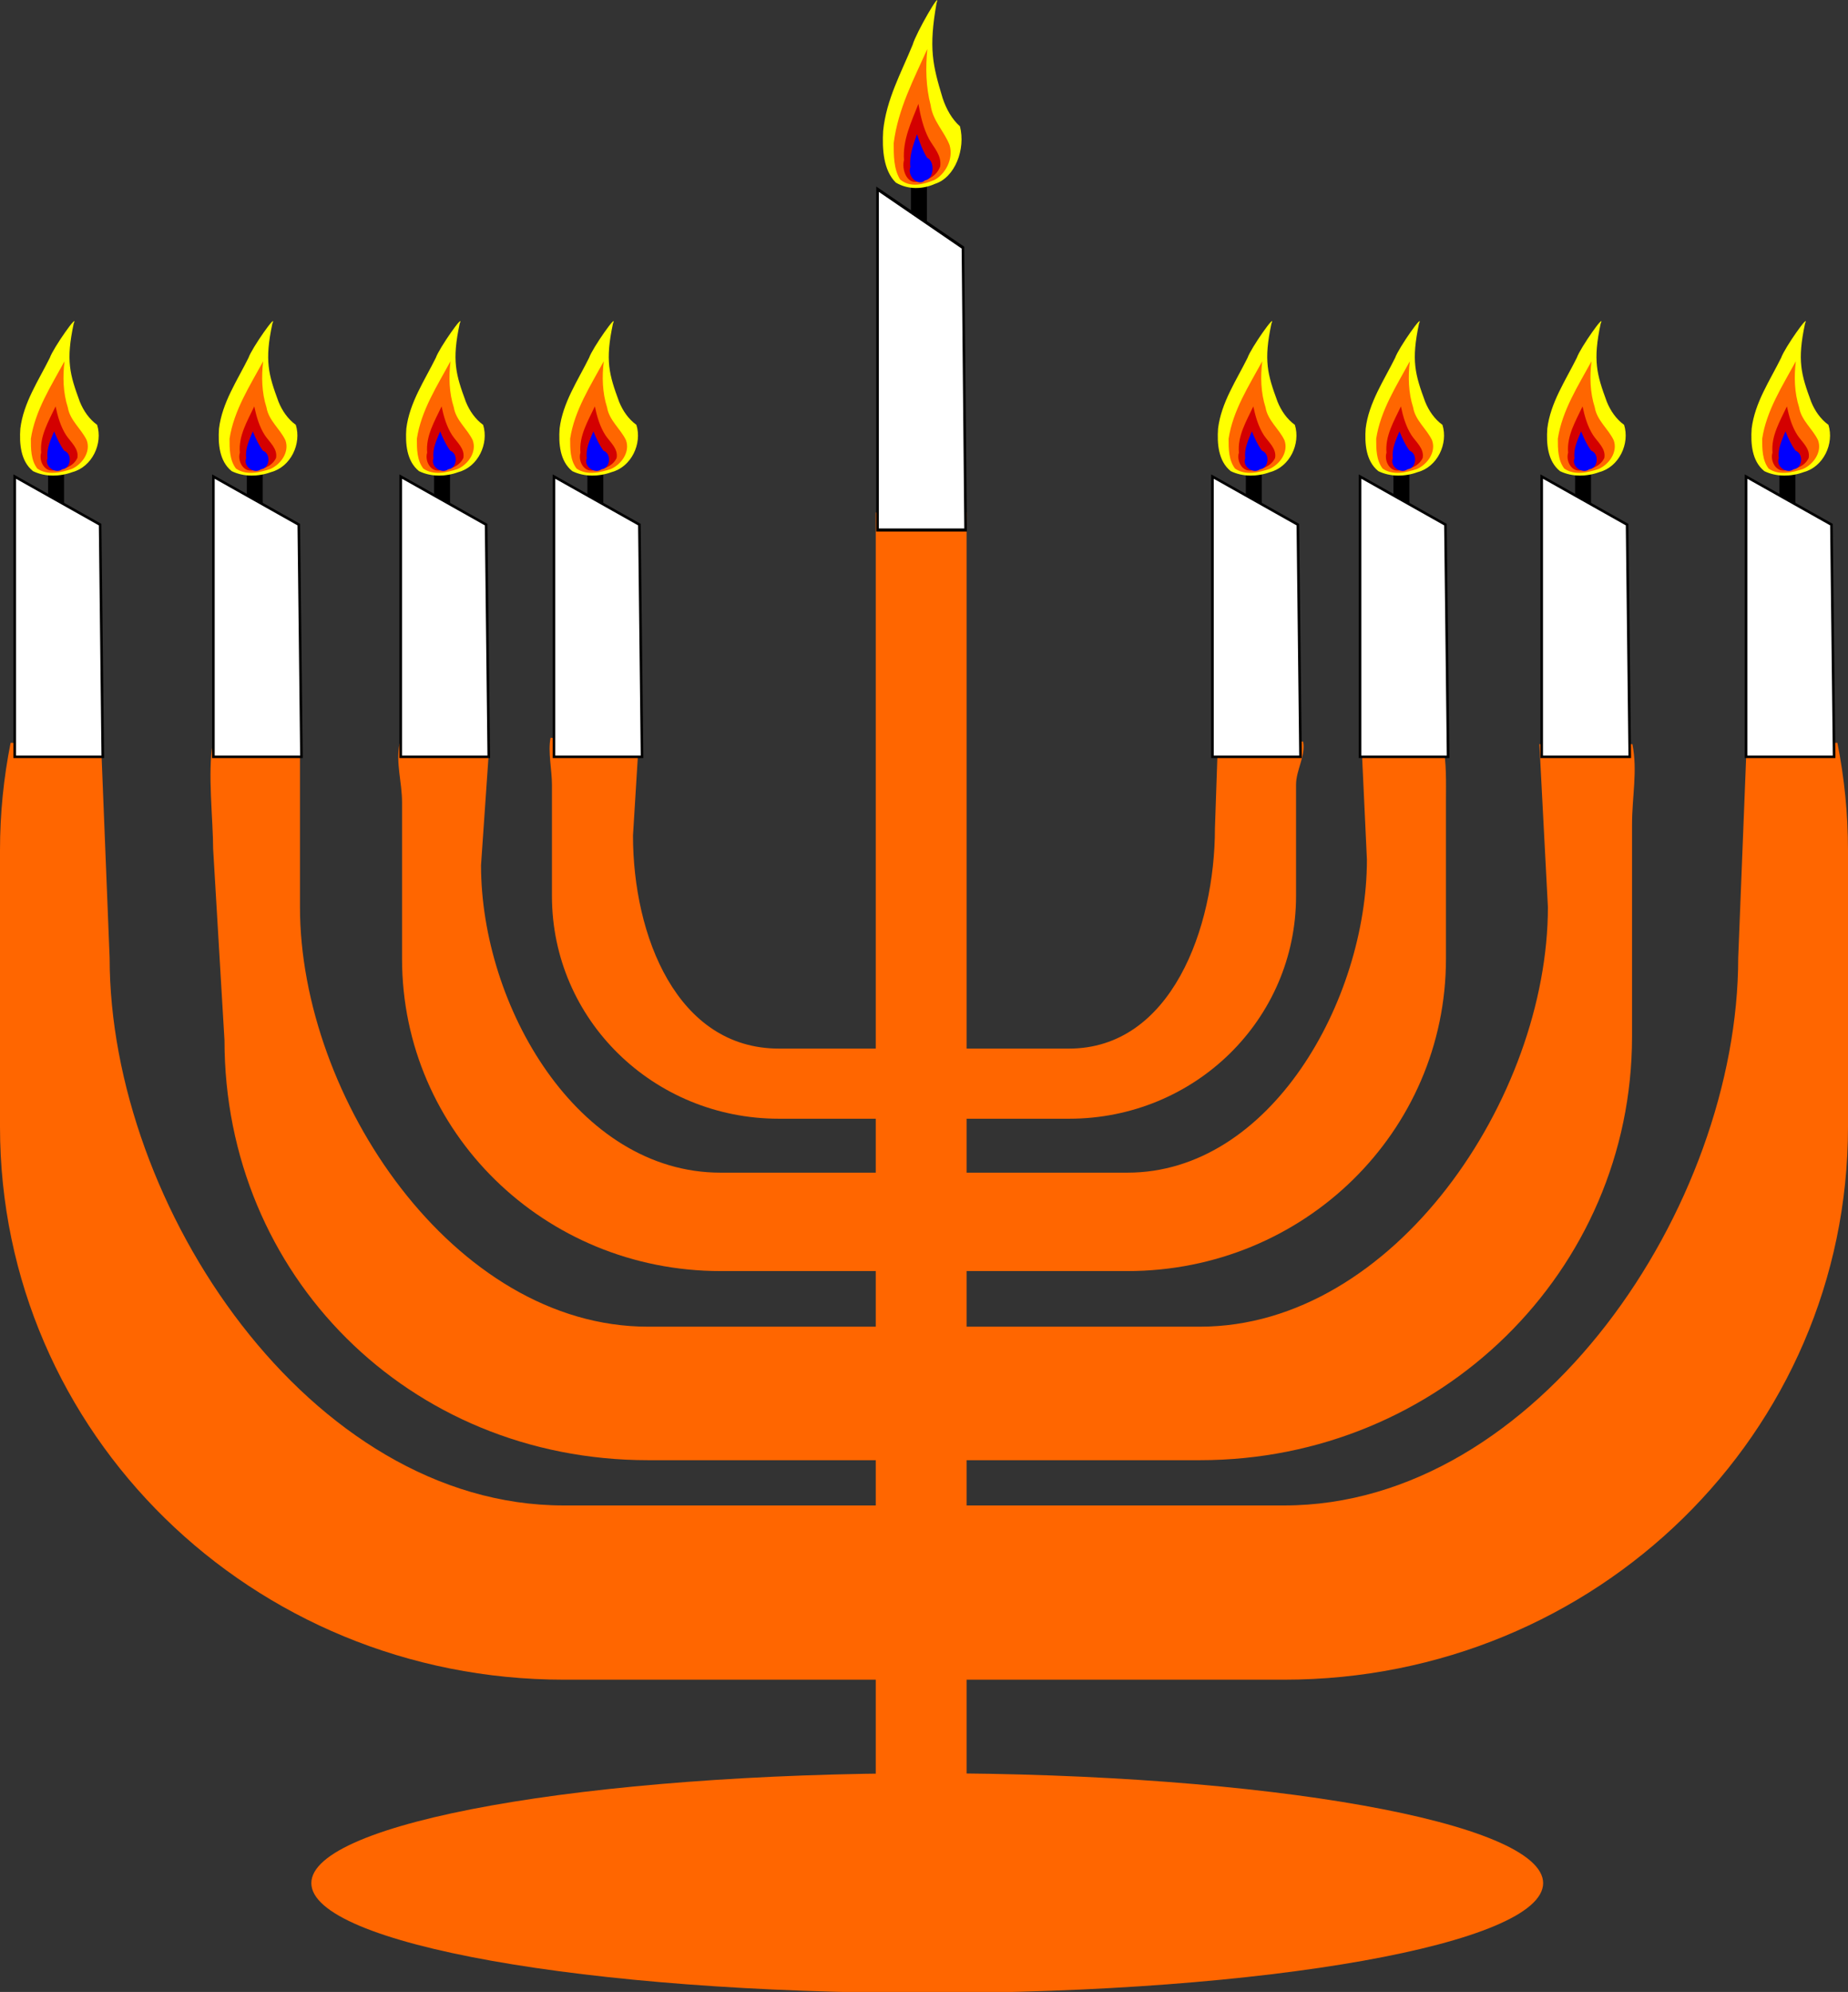
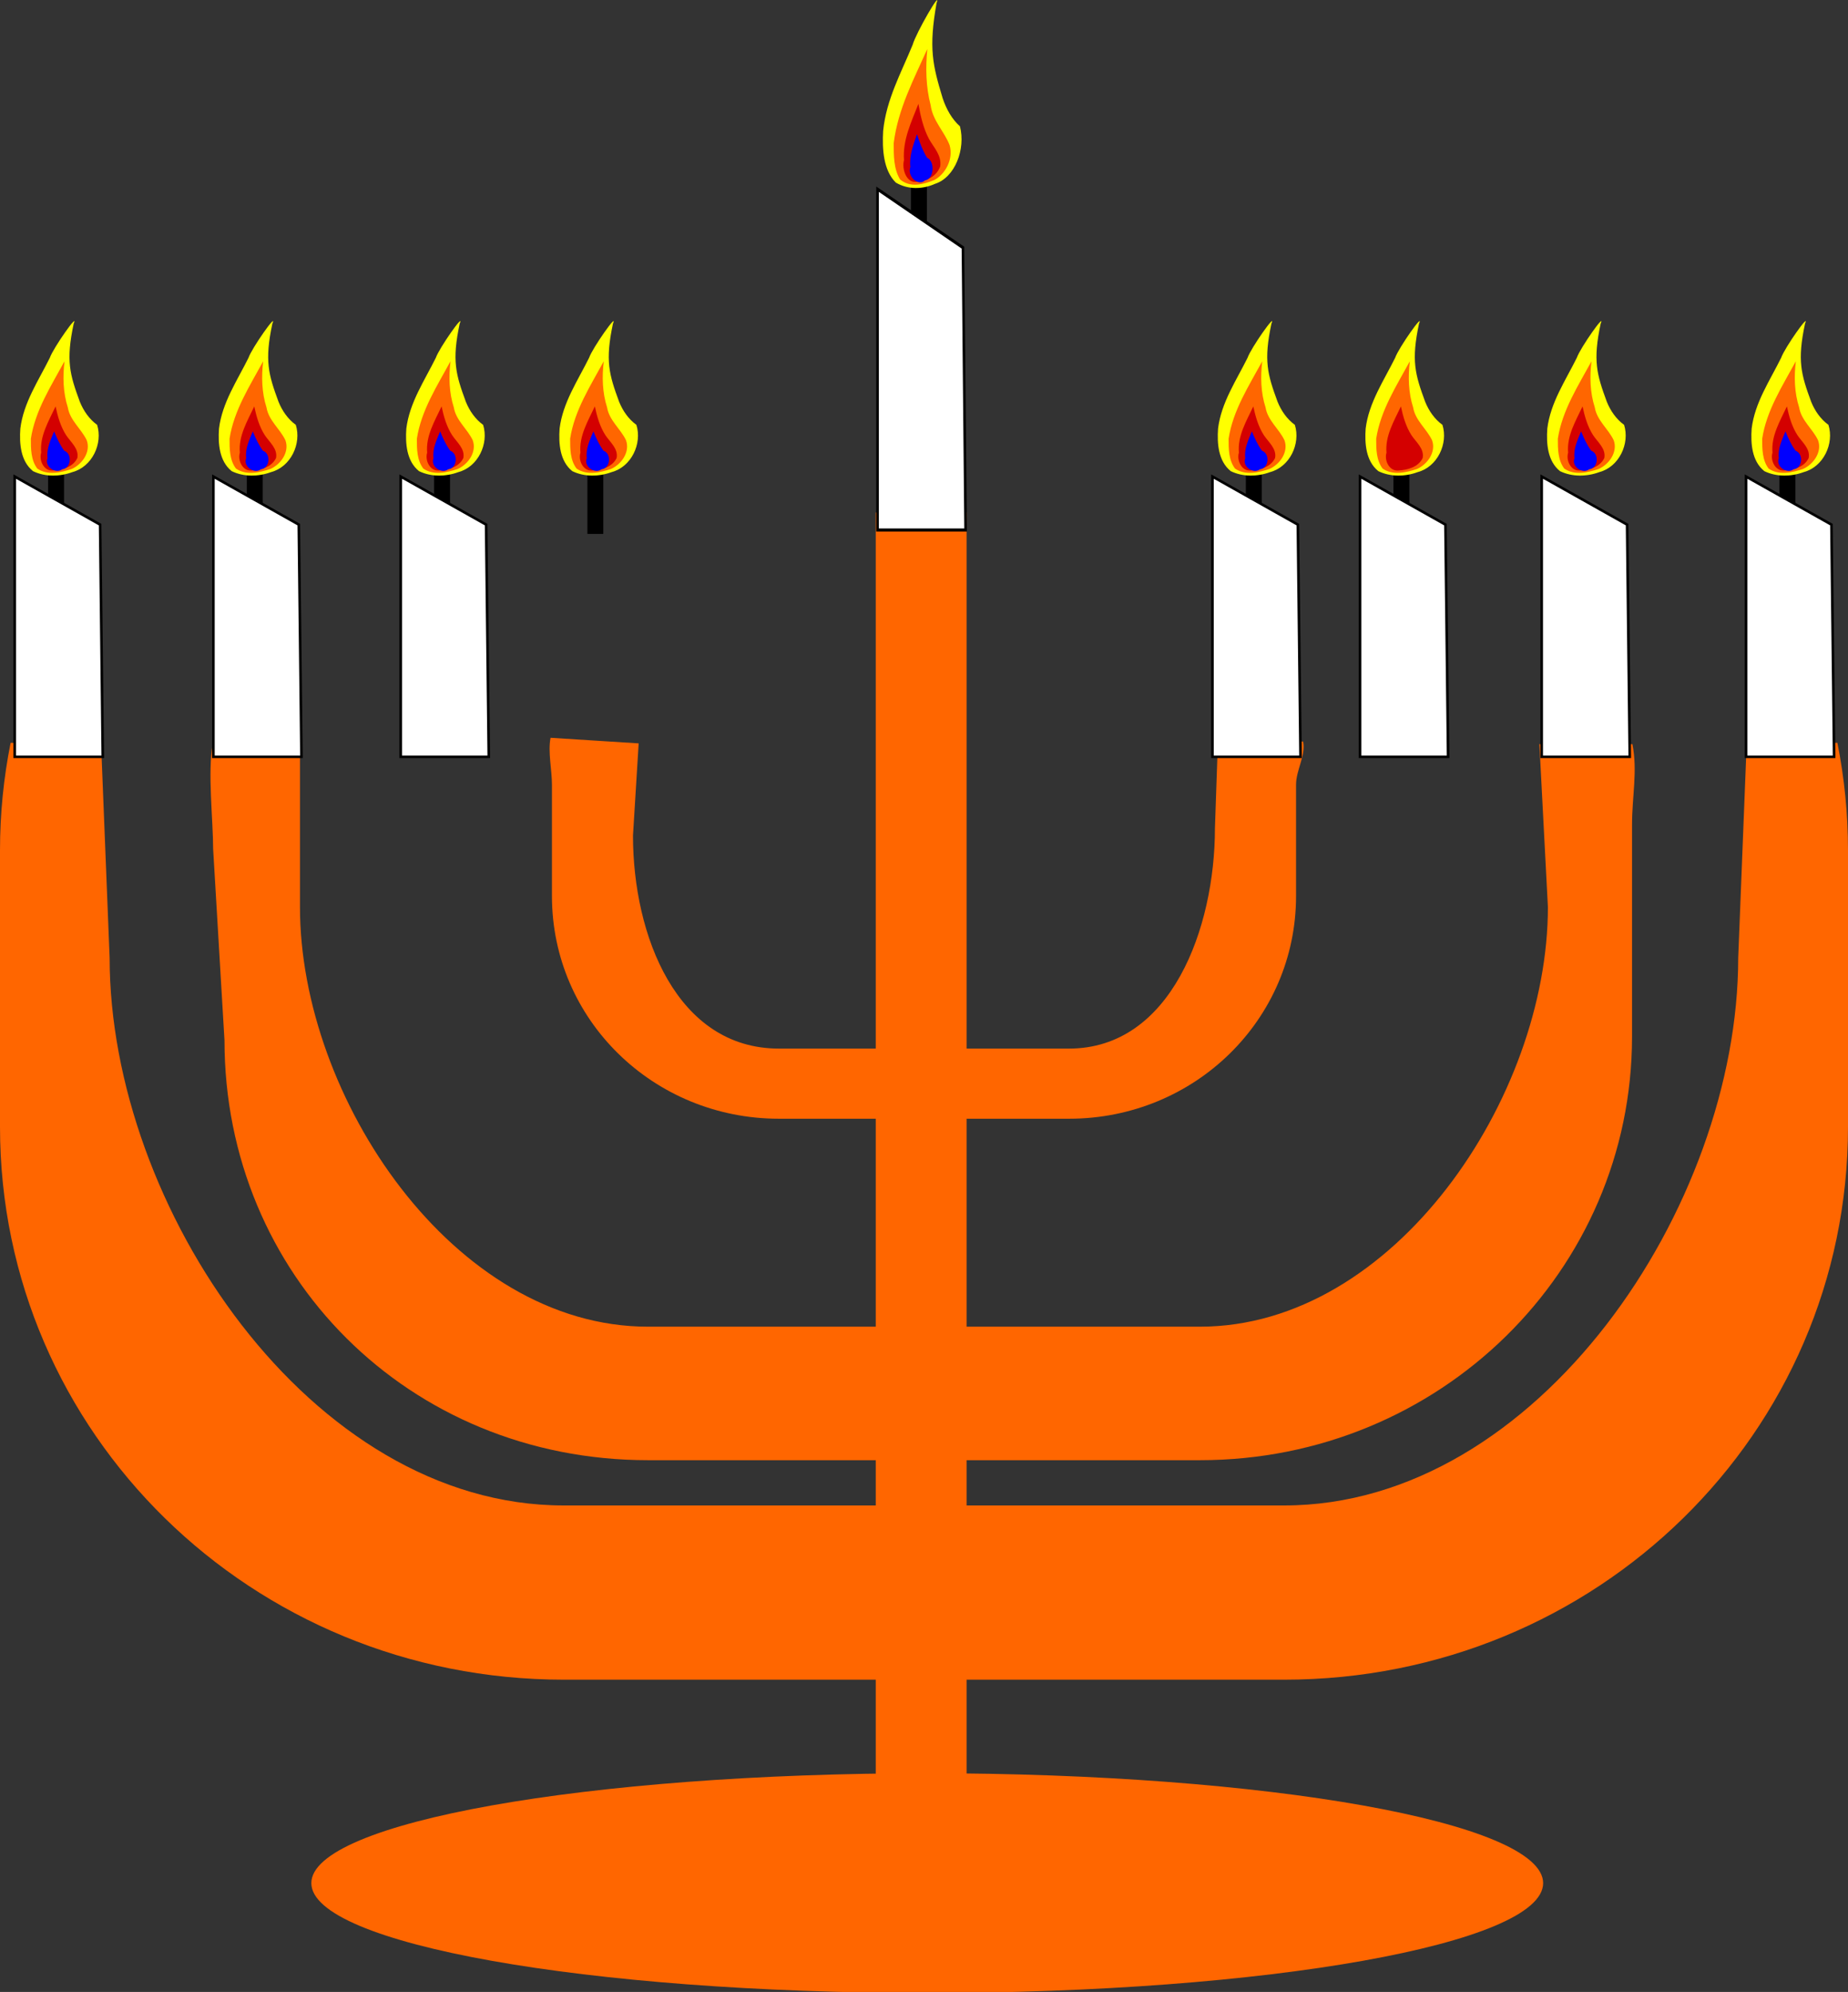
<svg xmlns="http://www.w3.org/2000/svg" xmlns:ns1="http://www.inkscape.org/namespaces/inkscape" xmlns:ns2="http://sodipodi.sourceforge.net/DTD/sodipodi-0.dtd" width="336.934" height="363.074" id="svg2" version="1.1" ns1:version="0.47 r22583" ns2:docname="menorah.svg">
  <rect width="100%" height="100%" fill="#333333" stroke="none" />
  <defs id="defs4">
    <ns1:perspective ns2:type="inkscape:persp3d" ns1:vp_x="0 : 526.18109 : 1" ns1:vp_y="0 : 1000 : 0" ns1:vp_z="744.09448 : 526.18109 : 1" ns1:persp3d-origin="372.04724 : 350.78739 : 1" id="perspective10" />
  </defs>
  <ns2:namedview id="base" pagecolor="#ffffff" bordercolor="#666666" borderopacity="1.0" ns1:pageopacity="0.0" ns1:pageshadow="2" ns1:zoom="0.68322486" ns1:cx="157.655" ns1:cy="184.64518" ns1:document-units="px" ns1:current-layer="layer1" showgrid="false" ns1:window-width="1887" ns1:window-height="988" ns1:window-x="33" ns1:window-y="33" ns1:window-maximized="1" />
  <g ns1:label="Layer 1" ns1:groupmode="layer" id="layer1" transform="translate(-214.392,-219.455)">
    <path style="color:#000000;fill:#ff6600;fill-opacity:1;fill-rule:evenodd;stroke:none;stroke-width:1.222px;marker:none;visibility:visible;display:inline;overflow:visible;enable-background:accumulate" d="m 216.328,354.848 c -1.265,6.336 -1.936,12.887 -1.936,19.596 l 0,50.399 c 0,55.832 45.862,100.767 102.807,100.767 l 131.32,0 c 56.945,0 102.807,-44.935 102.807,-100.767 l 0,-50.399 c 0,-6.709 -0.671,-13.26 -1.936,-19.596 l -16.529,0 -1.552,39.192 c 0,45.318 -36.568,99.814 -82.789,99.814 l -131.351,0 c -46.221,0 -82.789,-54.496 -82.789,-99.814 l -1.552,-38.853 -16.498,-0.339 z" id="rect3630" ns2:nodetypes="ccccccccccccccc" />
    <path ns2:nodetypes="cccccccccccccccc" id="path3650" d="m 253.182,355.093 c -0.969,4.855 0.069,13.947 0.069,19.088 l 2.07,34.886 c 0,42.782 33.59,76.536 77.226,76.536 l 100.626,0 c 43.636,0 78.778,-34.432 78.778,-77.215 l 0,-38.619 c 0,-5.141 1.038,-9.821 0.069,-14.677 l -16.96,0 1.552,29.692 c 0,34.726 -28.021,76.484 -63.439,76.484 l -100.65,0 c -35.418,0 -63.439,-41.759 -63.439,-76.484 l 0,-30.032 -15.902,0.339 -4e-5,0 z" style="color:#000000;fill:#ff6600;fill-opacity:1;fill-rule:evenodd;stroke:none;stroke-width:0.936px;marker:none;visibility:visible;display:inline;overflow:visible;enable-background:accumulate" />
-     <path style="color:#000000;fill:#ff6600;fill-opacity:1;fill-rule:evenodd;stroke:none;stroke-width:0.69px;marker:none;visibility:visible;display:inline;overflow:visible;enable-background:accumulate" d="m 287.237,355.013 c -0.715,3.579 0.459,6.94 0.459,10.73 l 0,28.469 c 0,31.538 25.906,56.921 58.074,56.921 l 74.18,0 c 32.167,0 58.074,-25.383 58.074,-56.921 l 0,-28.469 c 0,-3.79 0.138,-7.151 -0.576,-10.73 l -14.871,-1.018 1.035,22.139 c 0,25.599 -17.552,57.061 -43.661,57.061 l -74.197,0 c -26.11,0 -43.661,-30.444 -43.661,-56.043 l 1.552,-22.478 -16.406,0.339 z" id="path3652" ns2:nodetypes="ccccccccccccccc" />
    <path ns2:nodetypes="ccccccccccccccc" id="path3654" d="m 314.771,353.93 c -0.509,2.551 0.255,5.868 0.255,8.569 l 0,20.293 c 0,22.481 18.466,40.573 41.395,40.573 l 52.876,0 c 22.929,0 41.395,-18.093 41.395,-40.573 l 0,-20.293 c 0,-2.701 1.8,-5.339 1.29,-7.89 l -15.56,0.679 -0.517,15.102 c 0,18.247 -7.997,40.19 -26.608,40.19 l -52.888,0 c -18.611,0 -26.608,-20.585 -26.608,-38.832 l 1.035,-16.799 -16.065,-1.018 z" style="color:#000000;fill:#ff6600;fill-opacity:1;fill-rule:evenodd;stroke:none;stroke-width:0.492px;marker:none;visibility:visible;display:inline;overflow:visible;enable-background:accumulate" />
    <rect style="color:#000000;fill:#ff6600;fill-opacity:1;fill-rule:evenodd;stroke:none;stroke-width:1px;marker:none;visibility:visible;display:inline;overflow:visible;enable-background:accumulate" id="rect3656" width="16.559" height="236.395" x="374.062" y="312.879" ry="0" />
    <path ns2:type="arc" style="fill:#ff6600;fill-opacity:1;fill-rule:evenodd;stroke:none" id="path3658" ns2:cx="383.45071" ns2:cy="672.01636" ns2:rx="112.29259" ns2:ry="30.531164" d="m 495.743,672.016 c 0,16.862 -50.275,30.531 -112.293,30.531 -62.017,0 -112.293,-13.669 -112.293,-30.531 0,-16.862 50.275,-30.531 112.293,-30.531 62.017,0 112.293,13.669 112.293,30.531 z" transform="matrix(1,0,0,0.656,0,121.848)" />
    <g id="g3813" transform="translate(0,3.105)">
      <rect y="297.359" x="223.383" height="16.088" width="2.467" id="rect3726" style="color:#000000;fill:#000000;fill-opacity:1;fill-rule:evenodd;stroke:#000000;stroke-width:0.436px;stroke-linecap:butt;stroke-linejoin:miter;stroke-miterlimit:4;stroke-opacity:1;stroke-dasharray:none;stroke-dashoffset:0;marker:none;visibility:visible;display:inline;overflow:visible;enable-background:accumulate" />
      <path ns2:nodetypes="ccccc" id="rect3723" d="m 217.076,303.214 15.568,8.757 0.486,42.325 -16.054,0 0,-51.082 z" style="color:#000000;fill:#ffffff;fill-opacity:1;fill-rule:evenodd;stroke:#000000;stroke-width:0.47px;stroke-linecap:butt;stroke-linejoin:miter;stroke-miterlimit:4;stroke-opacity:1;stroke-dashoffset:0;marker:none;visibility:visible;display:inline;overflow:visible;enable-background:accumulate" />
      <g transform="matrix(0.47,0,0,0.47,329.455,163.191)" id="g3807">
        <path style="fill:#ffff00;fill-opacity:1;fill-rule:evenodd;stroke:none" d="m -207.14,277.858 c 2.303,7.324 -1.983,16.321 -9.588,18.329 -4.884,1.805 -10.541,1.932 -15.285,-0.373 -4.852,-3.906 -5.315,-10.739 -4.915,-16.498 1.22,-10.048 7.059,-18.601 11.451,-27.469 1.288,-3.768 11.32,-17.989 9.257,-13.255 -3.084,14.419 -1.526,19.692 2.376,30.313 1.415,3.488 3.628,6.73 6.704,8.953 z" id="path3728" ns2:nodetypes="cccccccc" />
        <path style="fill:#ff6600;fill-opacity:1;fill-rule:evenodd;stroke:none" d="m -219.788,253.202 c -5.198,9.573 -11.366,19.044 -13.048,30.016 -0.009,3.953 -0.004,8.295 2.485,11.603 3.947,2.748 9.095,1.557 13.315,0.168 4.091,-1.801 7.512,-6.59 5.875,-11.137 -2.102,-4.45 -6.503,-7.674 -7.342,-12.737 -1.847,-5.764 -2.005,-11.943 -1.285,-17.912 z" id="path3733" />
        <path style="fill:#d40000;fill-opacity:1;fill-rule:evenodd;stroke:none" d="m -223.255,270.719 c -2.66,5.648 -6.176,11.45 -5.592,17.943 -0.908,2.928 0.999,7.095 4.423,6.934 3.638,-0.189 7.924,-1.286 9.614,-4.875 0.683,-3.608 -2.535,-6.121 -4.328,-8.807 -2.179,-3.377 -3.287,-7.3 -4.116,-11.195 z" id="path3737" />
        <path style="fill:#0000ff;fill-opacity:1;fill-rule:evenodd;stroke:none" d="m -223.81,280.397 c -1.356,3.299 -3.054,6.744 -2.564,10.416 -1.332,3.096 3.091,6.334 5.697,4.286 3.47,-0.359 4.003,-6.043 0.785,-7.2 -1.681,-2.284 -2.865,-4.883 -3.918,-7.503 z m -5.814,19.104 0.189,0.2 -0.189,-0.2 z" id="path3741" />
      </g>
    </g>
    <g transform="translate(36.223,3.105)" id="g3822">
      <rect style="color:#000000;fill:#000000;fill-opacity:1;fill-rule:evenodd;stroke:#000000;stroke-width:0.436px;stroke-linecap:butt;stroke-linejoin:miter;stroke-miterlimit:4;stroke-opacity:1;stroke-dasharray:none;stroke-dashoffset:0;marker:none;visibility:visible;display:inline;overflow:visible;enable-background:accumulate" id="rect3824" width="2.467" height="16.088" x="223.383" y="297.359" />
      <path style="color:#000000;fill:#ffffff;fill-opacity:1;fill-rule:evenodd;stroke:#000000;stroke-width:0.47px;stroke-linecap:butt;stroke-linejoin:miter;stroke-miterlimit:4;stroke-opacity:1;stroke-dashoffset:0;marker:none;visibility:visible;display:inline;overflow:visible;enable-background:accumulate" d="m 217.076,303.214 15.568,8.757 0.486,42.325 -16.054,0 0,-51.082 z" id="path3826" ns2:nodetypes="ccccc" />
      <g id="g3828" transform="matrix(0.47,0,0,0.47,329.455,163.191)">
        <path ns2:nodetypes="cccccccc" id="path3830" d="m -207.14,277.858 c 2.303,7.324 -1.983,16.321 -9.588,18.329 -4.884,1.805 -10.541,1.932 -15.285,-0.373 -4.852,-3.906 -5.315,-10.739 -4.915,-16.498 1.22,-10.048 7.059,-18.601 11.451,-27.469 1.288,-3.768 11.32,-17.989 9.257,-13.255 -3.084,14.419 -1.526,19.692 2.376,30.313 1.415,3.488 3.628,6.73 6.704,8.953 z" style="fill:#ffff00;fill-opacity:1;fill-rule:evenodd;stroke:none" />
        <path id="path3832" d="m -219.788,253.202 c -5.198,9.573 -11.366,19.044 -13.048,30.016 -0.009,3.953 -0.004,8.295 2.485,11.603 3.947,2.748 9.095,1.557 13.315,0.168 4.091,-1.801 7.512,-6.59 5.875,-11.137 -2.102,-4.45 -6.503,-7.674 -7.342,-12.737 -1.847,-5.764 -2.005,-11.943 -1.285,-17.912 z" style="fill:#ff6600;fill-opacity:1;fill-rule:evenodd;stroke:none" />
        <path id="path3834" d="m -223.255,270.719 c -2.66,5.648 -6.176,11.45 -5.592,17.943 -0.908,2.928 0.999,7.095 4.423,6.934 3.638,-0.189 7.924,-1.286 9.614,-4.875 0.683,-3.608 -2.535,-6.121 -4.328,-8.807 -2.179,-3.377 -3.287,-7.3 -4.116,-11.195 z" style="fill:#d40000;fill-opacity:1;fill-rule:evenodd;stroke:none" />
        <path id="path3836" d="m -223.81,280.397 c -1.356,3.299 -3.054,6.744 -2.564,10.416 -1.332,3.096 3.091,6.334 5.697,4.286 3.47,-0.359 4.003,-6.043 0.785,-7.2 -1.681,-2.284 -2.865,-4.883 -3.918,-7.503 z m -5.814,19.104 0.189,0.2 -0.189,-0.2 z" style="fill:#0000ff;fill-opacity:1;fill-rule:evenodd;stroke:none" />
      </g>
    </g>
    <g id="g3838" transform="translate(70.377,3.105)">
      <rect y="297.359" x="223.383" height="16.088" width="2.467" id="rect3840" style="color:#000000;fill:#000000;fill-opacity:1;fill-rule:evenodd;stroke:#000000;stroke-width:0.436px;stroke-linecap:butt;stroke-linejoin:miter;stroke-miterlimit:4;stroke-opacity:1;stroke-dasharray:none;stroke-dashoffset:0;marker:none;visibility:visible;display:inline;overflow:visible;enable-background:accumulate" />
      <path ns2:nodetypes="ccccc" id="path3842" d="m 217.076,303.214 15.568,8.757 0.486,42.325 -16.054,0 0,-51.082 z" style="color:#000000;fill:#ffffff;fill-opacity:1;fill-rule:evenodd;stroke:#000000;stroke-width:0.47px;stroke-linecap:butt;stroke-linejoin:miter;stroke-miterlimit:4;stroke-opacity:1;stroke-dashoffset:0;marker:none;visibility:visible;display:inline;overflow:visible;enable-background:accumulate" />
      <g transform="matrix(0.47,0,0,0.47,329.455,163.191)" id="g3844">
        <path style="fill:#ffff00;fill-opacity:1;fill-rule:evenodd;stroke:none" d="m -207.14,277.858 c 2.303,7.324 -1.983,16.321 -9.588,18.329 -4.884,1.805 -10.541,1.932 -15.285,-0.373 -4.852,-3.906 -5.315,-10.739 -4.915,-16.498 1.22,-10.048 7.059,-18.601 11.451,-27.469 1.288,-3.768 11.32,-17.989 9.257,-13.255 -3.084,14.419 -1.526,19.692 2.376,30.313 1.415,3.488 3.628,6.73 6.704,8.953 z" id="path3846" ns2:nodetypes="cccccccc" />
        <path style="fill:#ff6600;fill-opacity:1;fill-rule:evenodd;stroke:none" d="m -219.788,253.202 c -5.198,9.573 -11.366,19.044 -13.048,30.016 -0.009,3.953 -0.004,8.295 2.485,11.603 3.947,2.748 9.095,1.557 13.315,0.168 4.091,-1.801 7.512,-6.59 5.875,-11.137 -2.102,-4.45 -6.503,-7.674 -7.342,-12.737 -1.847,-5.764 -2.005,-11.943 -1.285,-17.912 z" id="path3848" />
        <path style="fill:#d40000;fill-opacity:1;fill-rule:evenodd;stroke:none" d="m -223.255,270.719 c -2.66,5.648 -6.176,11.45 -5.592,17.943 -0.908,2.928 0.999,7.095 4.423,6.934 3.638,-0.189 7.924,-1.286 9.614,-4.875 0.683,-3.608 -2.535,-6.121 -4.328,-8.807 -2.179,-3.377 -3.287,-7.3 -4.116,-11.195 z" id="path3850" />
        <path style="fill:#0000ff;fill-opacity:1;fill-rule:evenodd;stroke:none" d="m -223.81,280.397 c -1.356,3.299 -3.054,6.744 -2.564,10.416 -1.332,3.096 3.091,6.334 5.697,4.286 3.47,-0.359 4.003,-6.043 0.785,-7.2 -1.681,-2.284 -2.865,-4.883 -3.918,-7.503 z m -5.814,19.104 0.189,0.2 -0.189,-0.2 z" id="path3852" />
      </g>
    </g>
    <g transform="translate(98.321,3.105)" id="g3854">
      <rect style="color:#000000;fill:#000000;fill-opacity:1;fill-rule:evenodd;stroke:#000000;stroke-width:0.436px;stroke-linecap:butt;stroke-linejoin:miter;stroke-miterlimit:4;stroke-opacity:1;stroke-dasharray:none;stroke-dashoffset:0;marker:none;visibility:visible;display:inline;overflow:visible;enable-background:accumulate" id="rect3856" width="2.467" height="16.088" x="223.383" y="297.359" />
-       <path style="color:#000000;fill:#ffffff;fill-opacity:1;fill-rule:evenodd;stroke:#000000;stroke-width:0.47px;stroke-linecap:butt;stroke-linejoin:miter;stroke-miterlimit:4;stroke-opacity:1;stroke-dashoffset:0;marker:none;visibility:visible;display:inline;overflow:visible;enable-background:accumulate" d="m 217.076,303.214 15.568,8.757 0.486,42.325 -16.054,0 0,-51.082 z" id="path3858" ns2:nodetypes="ccccc" />
      <g id="g3860" transform="matrix(0.47,0,0,0.47,329.455,163.191)">
        <path ns2:nodetypes="cccccccc" id="path3862" d="m -207.14,277.858 c 2.303,7.324 -1.983,16.321 -9.588,18.329 -4.884,1.805 -10.541,1.932 -15.285,-0.373 -4.852,-3.906 -5.315,-10.739 -4.915,-16.498 1.22,-10.048 7.059,-18.601 11.451,-27.469 1.288,-3.768 11.32,-17.989 9.257,-13.255 -3.084,14.419 -1.526,19.692 2.376,30.313 1.415,3.488 3.628,6.73 6.704,8.953 z" style="fill:#ffff00;fill-opacity:1;fill-rule:evenodd;stroke:none" />
        <path id="path3864" d="m -219.788,253.202 c -5.198,9.573 -11.366,19.044 -13.048,30.016 -0.009,3.953 -0.004,8.295 2.485,11.603 3.947,2.748 9.095,1.557 13.315,0.168 4.091,-1.801 7.512,-6.59 5.875,-11.137 -2.102,-4.45 -6.503,-7.674 -7.342,-12.737 -1.847,-5.764 -2.005,-11.943 -1.285,-17.912 z" style="fill:#ff6600;fill-opacity:1;fill-rule:evenodd;stroke:none" />
        <path id="path3866" d="m -223.255,270.719 c -2.66,5.648 -6.176,11.45 -5.592,17.943 -0.908,2.928 0.999,7.095 4.423,6.934 3.638,-0.189 7.924,-1.286 9.614,-4.875 0.683,-3.608 -2.535,-6.121 -4.328,-8.807 -2.179,-3.377 -3.287,-7.3 -4.116,-11.195 z" style="fill:#d40000;fill-opacity:1;fill-rule:evenodd;stroke:none" />
        <path id="path3868" d="m -223.81,280.397 c -1.356,3.299 -3.054,6.744 -2.564,10.416 -1.332,3.096 3.091,6.334 5.697,4.286 3.47,-0.359 4.003,-6.043 0.785,-7.2 -1.681,-2.284 -2.865,-4.883 -3.918,-7.503 z m -5.814,19.104 0.189,0.2 -0.189,-0.2 z" style="fill:#0000ff;fill-opacity:1;fill-rule:evenodd;stroke:none" />
      </g>
    </g>
    <g id="g3870" transform="matrix(1,0,0,1.216,157.313,-114.769)">
      <rect y="297.359" x="223.383" height="16.088" width="2.467" id="rect3872" style="color:#000000;fill:#000000;fill-opacity:1;fill-rule:evenodd;stroke:#000000;stroke-width:0.436px;stroke-linecap:butt;stroke-linejoin:miter;stroke-miterlimit:4;stroke-opacity:1;stroke-dasharray:none;stroke-dashoffset:0;marker:none;visibility:visible;display:inline;overflow:visible;enable-background:accumulate" />
      <path ns2:nodetypes="ccccc" id="path3874" d="m 217.076,303.214 15.568,8.757 0.486,42.325 -16.054,0 0,-51.082 z" style="color:#000000;fill:#ffffff;fill-opacity:1;fill-rule:evenodd;stroke:#000000;stroke-width:0.47px;stroke-linecap:butt;stroke-linejoin:miter;stroke-miterlimit:4;stroke-opacity:1;stroke-dashoffset:0;marker:none;visibility:visible;display:inline;overflow:visible;enable-background:accumulate" />
      <g transform="matrix(0.47,0,0,0.47,329.455,163.191)" id="g3876">
        <path style="fill:#ffff00;fill-opacity:1;fill-rule:evenodd;stroke:none" d="m -207.14,277.858 c 2.303,7.324 -1.983,16.321 -9.588,18.329 -4.884,1.805 -10.541,1.932 -15.285,-0.373 -4.852,-3.906 -5.315,-10.739 -4.915,-16.498 1.22,-10.048 7.059,-18.601 11.451,-27.469 1.288,-3.768 11.32,-17.989 9.257,-13.255 -3.084,14.419 -1.526,19.692 2.376,30.313 1.415,3.488 3.628,6.73 6.704,8.953 z" id="path3878" ns2:nodetypes="cccccccc" />
        <path style="fill:#ff6600;fill-opacity:1;fill-rule:evenodd;stroke:none" d="m -219.788,253.202 c -5.198,9.573 -11.366,19.044 -13.048,30.016 -0.009,3.953 -0.004,8.295 2.485,11.603 3.947,2.748 9.095,1.557 13.315,0.168 4.091,-1.801 7.512,-6.59 5.875,-11.137 -2.102,-4.45 -6.503,-7.674 -7.342,-12.737 -1.847,-5.764 -2.005,-11.943 -1.285,-17.912 z" id="path3880" />
        <path style="fill:#d40000;fill-opacity:1;fill-rule:evenodd;stroke:none" d="m -223.255,270.719 c -2.66,5.648 -6.176,11.45 -5.592,17.943 -0.908,2.928 0.999,7.095 4.423,6.934 3.638,-0.189 7.924,-1.286 9.614,-4.875 0.683,-3.608 -2.535,-6.121 -4.328,-8.807 -2.179,-3.377 -3.287,-7.3 -4.116,-11.195 z" id="path3882" />
        <path style="fill:#0000ff;fill-opacity:1;fill-rule:evenodd;stroke:none" d="m -223.81,280.397 c -1.356,3.299 -3.054,6.744 -2.564,10.416 -1.332,3.096 3.091,6.334 5.697,4.286 3.47,-0.359 4.003,-6.043 0.785,-7.2 -1.681,-2.284 -2.865,-4.883 -3.918,-7.503 z m -5.814,19.104 0.189,0.2 -0.189,-0.2 z" id="path3884" />
      </g>
    </g>
    <g transform="translate(218.375,3.105)" id="g3886">
      <rect style="color:#000000;fill:#000000;fill-opacity:1;fill-rule:evenodd;stroke:#000000;stroke-width:0.436px;stroke-linecap:butt;stroke-linejoin:miter;stroke-miterlimit:4;stroke-opacity:1;stroke-dasharray:none;stroke-dashoffset:0;marker:none;visibility:visible;display:inline;overflow:visible;enable-background:accumulate" id="rect3888" width="2.467" height="16.088" x="223.383" y="297.359" />
      <path style="color:#000000;fill:#ffffff;fill-opacity:1;fill-rule:evenodd;stroke:#000000;stroke-width:0.47px;stroke-linecap:butt;stroke-linejoin:miter;stroke-miterlimit:4;stroke-opacity:1;stroke-dashoffset:0;marker:none;visibility:visible;display:inline;overflow:visible;enable-background:accumulate" d="m 217.076,303.214 15.568,8.757 0.486,42.325 -16.054,0 0,-51.082 z" id="path3890" ns2:nodetypes="ccccc" />
      <g id="g3892" transform="matrix(0.47,0,0,0.47,329.455,163.191)">
        <path ns2:nodetypes="cccccccc" id="path3894" d="m -207.14,277.858 c 2.303,7.324 -1.983,16.321 -9.588,18.329 -4.884,1.805 -10.541,1.932 -15.285,-0.373 -4.852,-3.906 -5.315,-10.739 -4.915,-16.498 1.22,-10.048 7.059,-18.601 11.451,-27.469 1.288,-3.768 11.32,-17.989 9.257,-13.255 -3.084,14.419 -1.526,19.692 2.376,30.313 1.415,3.488 3.628,6.73 6.704,8.953 z" style="fill:#ffff00;fill-opacity:1;fill-rule:evenodd;stroke:none" />
        <path id="path3896" d="m -219.788,253.202 c -5.198,9.573 -11.366,19.044 -13.048,30.016 -0.009,3.953 -0.004,8.295 2.485,11.603 3.947,2.748 9.095,1.557 13.315,0.168 4.091,-1.801 7.512,-6.59 5.875,-11.137 -2.102,-4.45 -6.503,-7.674 -7.342,-12.737 -1.847,-5.764 -2.005,-11.943 -1.285,-17.912 z" style="fill:#ff6600;fill-opacity:1;fill-rule:evenodd;stroke:none" />
        <path id="path3898" d="m -223.255,270.719 c -2.66,5.648 -6.176,11.45 -5.592,17.943 -0.908,2.928 0.999,7.095 4.423,6.934 3.638,-0.189 7.924,-1.286 9.614,-4.875 0.683,-3.608 -2.535,-6.121 -4.328,-8.807 -2.179,-3.377 -3.287,-7.3 -4.116,-11.195 z" style="fill:#d40000;fill-opacity:1;fill-rule:evenodd;stroke:none" />
        <path id="path3900" d="m -223.81,280.397 c -1.356,3.299 -3.054,6.744 -2.564,10.416 -1.332,3.096 3.091,6.334 5.697,4.286 3.47,-0.359 4.003,-6.043 0.785,-7.2 -1.681,-2.284 -2.865,-4.883 -3.918,-7.503 z m -5.814,19.104 0.189,0.2 -0.189,-0.2 z" style="fill:#0000ff;fill-opacity:1;fill-rule:evenodd;stroke:none" />
      </g>
    </g>
    <g id="g3902" transform="translate(245.284,3.105)">
      <rect y="297.359" x="223.383" height="16.088" width="2.467" id="rect3904" style="color:#000000;fill:#000000;fill-opacity:1;fill-rule:evenodd;stroke:#000000;stroke-width:0.436px;stroke-linecap:butt;stroke-linejoin:miter;stroke-miterlimit:4;stroke-opacity:1;stroke-dasharray:none;stroke-dashoffset:0;marker:none;visibility:visible;display:inline;overflow:visible;enable-background:accumulate" />
      <path ns2:nodetypes="ccccc" id="path3906" d="m 217.076,303.214 15.568,8.757 0.486,42.325 -16.054,0 0,-51.082 z" style="color:#000000;fill:#ffffff;fill-opacity:1;fill-rule:evenodd;stroke:#000000;stroke-width:0.47px;stroke-linecap:butt;stroke-linejoin:miter;stroke-miterlimit:4;stroke-opacity:1;stroke-dashoffset:0;marker:none;visibility:visible;display:inline;overflow:visible;enable-background:accumulate" />
      <g transform="matrix(0.47,0,0,0.47,329.455,163.191)" id="g3908">
        <path style="fill:#ffff00;fill-opacity:1;fill-rule:evenodd;stroke:none" d="m -207.14,277.858 c 2.303,7.324 -1.983,16.321 -9.588,18.329 -4.884,1.805 -10.541,1.932 -15.285,-0.373 -4.852,-3.906 -5.315,-10.739 -4.915,-16.498 1.22,-10.048 7.059,-18.601 11.451,-27.469 1.288,-3.768 11.32,-17.989 9.257,-13.255 -3.084,14.419 -1.526,19.692 2.376,30.313 1.415,3.488 3.628,6.73 6.704,8.953 z" id="path3910" ns2:nodetypes="cccccccc" />
        <path style="fill:#ff6600;fill-opacity:1;fill-rule:evenodd;stroke:none" d="m -219.788,253.202 c -5.198,9.573 -11.366,19.044 -13.048,30.016 -0.009,3.953 -0.004,8.295 2.485,11.603 3.947,2.748 9.095,1.557 13.315,0.168 4.091,-1.801 7.512,-6.59 5.875,-11.137 -2.102,-4.45 -6.503,-7.674 -7.342,-12.737 -1.847,-5.764 -2.005,-11.943 -1.285,-17.912 z" id="path3912" />
        <path style="fill:#d40000;fill-opacity:1;fill-rule:evenodd;stroke:none" d="m -223.255,270.719 c -2.66,5.648 -6.176,11.45 -5.592,17.943 -0.908,2.928 0.999,7.095 4.423,6.934 3.638,-0.189 7.924,-1.286 9.614,-4.875 0.683,-3.608 -2.535,-6.121 -4.328,-8.807 -2.179,-3.377 -3.287,-7.3 -4.116,-11.195 z" id="path3914" />
-         <path style="fill:#0000ff;fill-opacity:1;fill-rule:evenodd;stroke:none" d="m -223.81,280.397 c -1.356,3.299 -3.054,6.744 -2.564,10.416 -1.332,3.096 3.091,6.334 5.697,4.286 3.47,-0.359 4.003,-6.043 0.785,-7.2 -1.681,-2.284 -2.865,-4.883 -3.918,-7.503 z m -5.814,19.104 0.189,0.2 -0.189,-0.2 z" id="path3916" />
      </g>
    </g>
    <g transform="translate(278.403,3.105)" id="g3918">
-       <rect style="color:#000000;fill:#000000;fill-opacity:1;fill-rule:evenodd;stroke:#000000;stroke-width:0.436px;stroke-linecap:butt;stroke-linejoin:miter;stroke-miterlimit:4;stroke-opacity:1;stroke-dasharray:none;stroke-dashoffset:0;marker:none;visibility:visible;display:inline;overflow:visible;enable-background:accumulate" id="rect3920" width="2.467" height="16.088" x="223.383" y="297.359" />
      <path style="color:#000000;fill:#ffffff;fill-opacity:1;fill-rule:evenodd;stroke:#000000;stroke-width:0.47px;stroke-linecap:butt;stroke-linejoin:miter;stroke-miterlimit:4;stroke-opacity:1;stroke-dashoffset:0;marker:none;visibility:visible;display:inline;overflow:visible;enable-background:accumulate" d="m 217.076,303.214 15.568,8.757 0.486,42.325 -16.054,0 0,-51.082 z" id="path3922" ns2:nodetypes="ccccc" />
      <g id="g3924" transform="matrix(0.47,0,0,0.47,329.455,163.191)">
        <path ns2:nodetypes="cccccccc" id="path3926" d="m -207.14,277.858 c 2.303,7.324 -1.983,16.321 -9.588,18.329 -4.884,1.805 -10.541,1.932 -15.285,-0.373 -4.852,-3.906 -5.315,-10.739 -4.915,-16.498 1.22,-10.048 7.059,-18.601 11.451,-27.469 1.288,-3.768 11.32,-17.989 9.257,-13.255 -3.084,14.419 -1.526,19.692 2.376,30.313 1.415,3.488 3.628,6.73 6.704,8.953 z" style="fill:#ffff00;fill-opacity:1;fill-rule:evenodd;stroke:none" />
        <path id="path3928" d="m -219.788,253.202 c -5.198,9.573 -11.366,19.044 -13.048,30.016 -0.009,3.953 -0.004,8.295 2.485,11.603 3.947,2.748 9.095,1.557 13.315,0.168 4.091,-1.801 7.512,-6.59 5.875,-11.137 -2.102,-4.45 -6.503,-7.674 -7.342,-12.737 -1.847,-5.764 -2.005,-11.943 -1.285,-17.912 z" style="fill:#ff6600;fill-opacity:1;fill-rule:evenodd;stroke:none" />
        <path id="path3930" d="m -223.255,270.719 c -2.66,5.648 -6.176,11.45 -5.592,17.943 -0.908,2.928 0.999,7.095 4.423,6.934 3.638,-0.189 7.924,-1.286 9.614,-4.875 0.683,-3.608 -2.535,-6.121 -4.328,-8.807 -2.179,-3.377 -3.287,-7.3 -4.116,-11.195 z" style="fill:#d40000;fill-opacity:1;fill-rule:evenodd;stroke:none" />
        <path id="path3932" d="m -223.81,280.397 c -1.356,3.299 -3.054,6.744 -2.564,10.416 -1.332,3.096 3.091,6.334 5.697,4.286 3.47,-0.359 4.003,-6.043 0.785,-7.2 -1.681,-2.284 -2.865,-4.883 -3.918,-7.503 z m -5.814,19.104 0.189,0.2 -0.189,-0.2 z" style="fill:#0000ff;fill-opacity:1;fill-rule:evenodd;stroke:none" />
      </g>
    </g>
    <g id="g3934" transform="translate(315.661,3.105)">
      <rect y="297.359" x="223.383" height="16.088" width="2.467" id="rect3936" style="color:#000000;fill:#000000;fill-opacity:1;fill-rule:evenodd;stroke:#000000;stroke-width:0.436px;stroke-linecap:butt;stroke-linejoin:miter;stroke-miterlimit:4;stroke-opacity:1;stroke-dasharray:none;stroke-dashoffset:0;marker:none;visibility:visible;display:inline;overflow:visible;enable-background:accumulate" />
      <path ns2:nodetypes="ccccc" id="path3938" d="m 217.076,303.214 15.568,8.757 0.486,42.325 -16.054,0 0,-51.082 z" style="color:#000000;fill:#ffffff;fill-opacity:1;fill-rule:evenodd;stroke:#000000;stroke-width:0.47px;stroke-linecap:butt;stroke-linejoin:miter;stroke-miterlimit:4;stroke-opacity:1;stroke-dashoffset:0;marker:none;visibility:visible;display:inline;overflow:visible;enable-background:accumulate" />
      <g transform="matrix(0.47,0,0,0.47,329.455,163.191)" id="g3940">
        <path style="fill:#ffff00;fill-opacity:1;fill-rule:evenodd;stroke:none" d="m -207.14,277.858 c 2.303,7.324 -1.983,16.321 -9.588,18.329 -4.884,1.805 -10.541,1.932 -15.285,-0.373 -4.852,-3.906 -5.315,-10.739 -4.915,-16.498 1.22,-10.048 7.059,-18.601 11.451,-27.469 1.288,-3.768 11.32,-17.989 9.257,-13.255 -3.084,14.419 -1.526,19.692 2.376,30.313 1.415,3.488 3.628,6.73 6.704,8.953 z" id="path3942" ns2:nodetypes="cccccccc" />
        <path style="fill:#ff6600;fill-opacity:1;fill-rule:evenodd;stroke:none" d="m -219.788,253.202 c -5.198,9.573 -11.366,19.044 -13.048,30.016 -0.009,3.953 -0.004,8.295 2.485,11.603 3.947,2.748 9.095,1.557 13.315,0.168 4.091,-1.801 7.512,-6.59 5.875,-11.137 -2.102,-4.45 -6.503,-7.674 -7.342,-12.737 -1.847,-5.764 -2.005,-11.943 -1.285,-17.912 z" id="path3944" />
        <path style="fill:#d40000;fill-opacity:1;fill-rule:evenodd;stroke:none" d="m -223.255,270.719 c -2.66,5.648 -6.176,11.45 -5.592,17.943 -0.908,2.928 0.999,7.095 4.423,6.934 3.638,-0.189 7.924,-1.286 9.614,-4.875 0.683,-3.608 -2.535,-6.121 -4.328,-8.807 -2.179,-3.377 -3.287,-7.3 -4.116,-11.195 z" id="path3946" />
        <path style="fill:#0000ff;fill-opacity:1;fill-rule:evenodd;stroke:none" d="m -223.81,280.397 c -1.356,3.299 -3.054,6.744 -2.564,10.416 -1.332,3.096 3.091,6.334 5.697,4.286 3.47,-0.359 4.003,-6.043 0.785,-7.2 -1.681,-2.284 -2.865,-4.883 -3.918,-7.503 z m -5.814,19.104 0.189,0.2 -0.189,-0.2 z" id="path3948" />
      </g>
    </g>
  </g>
</svg>